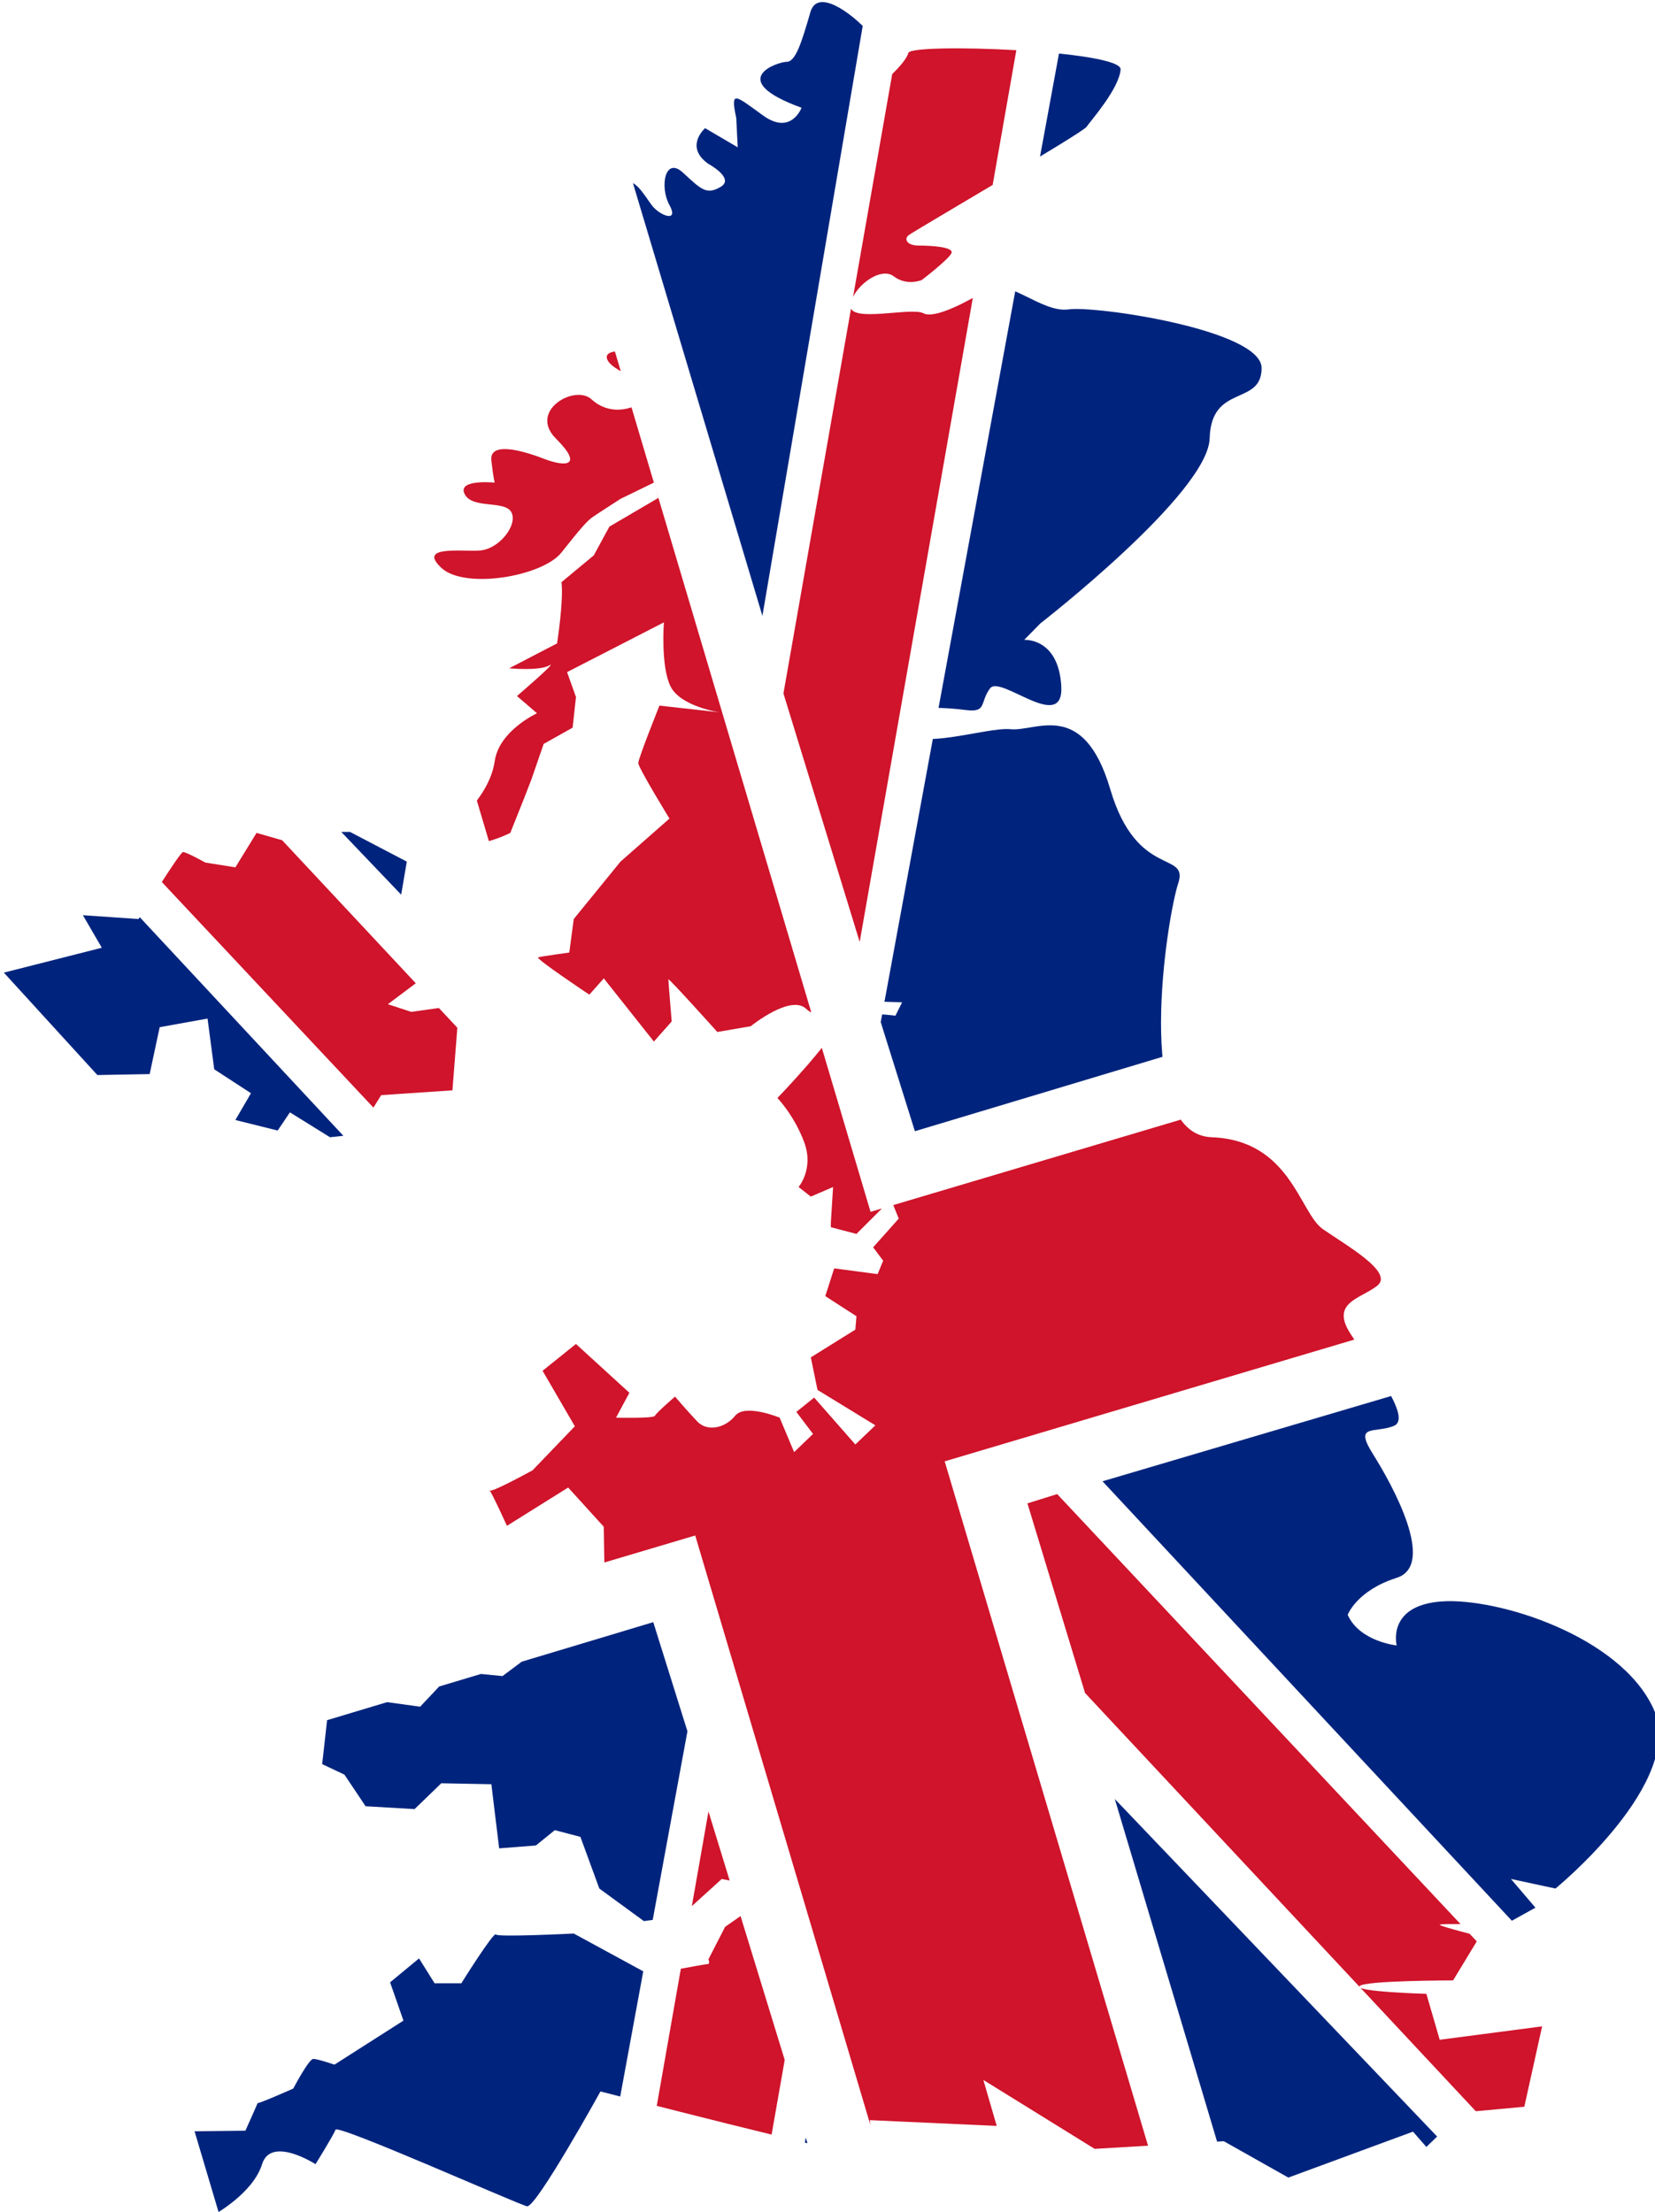
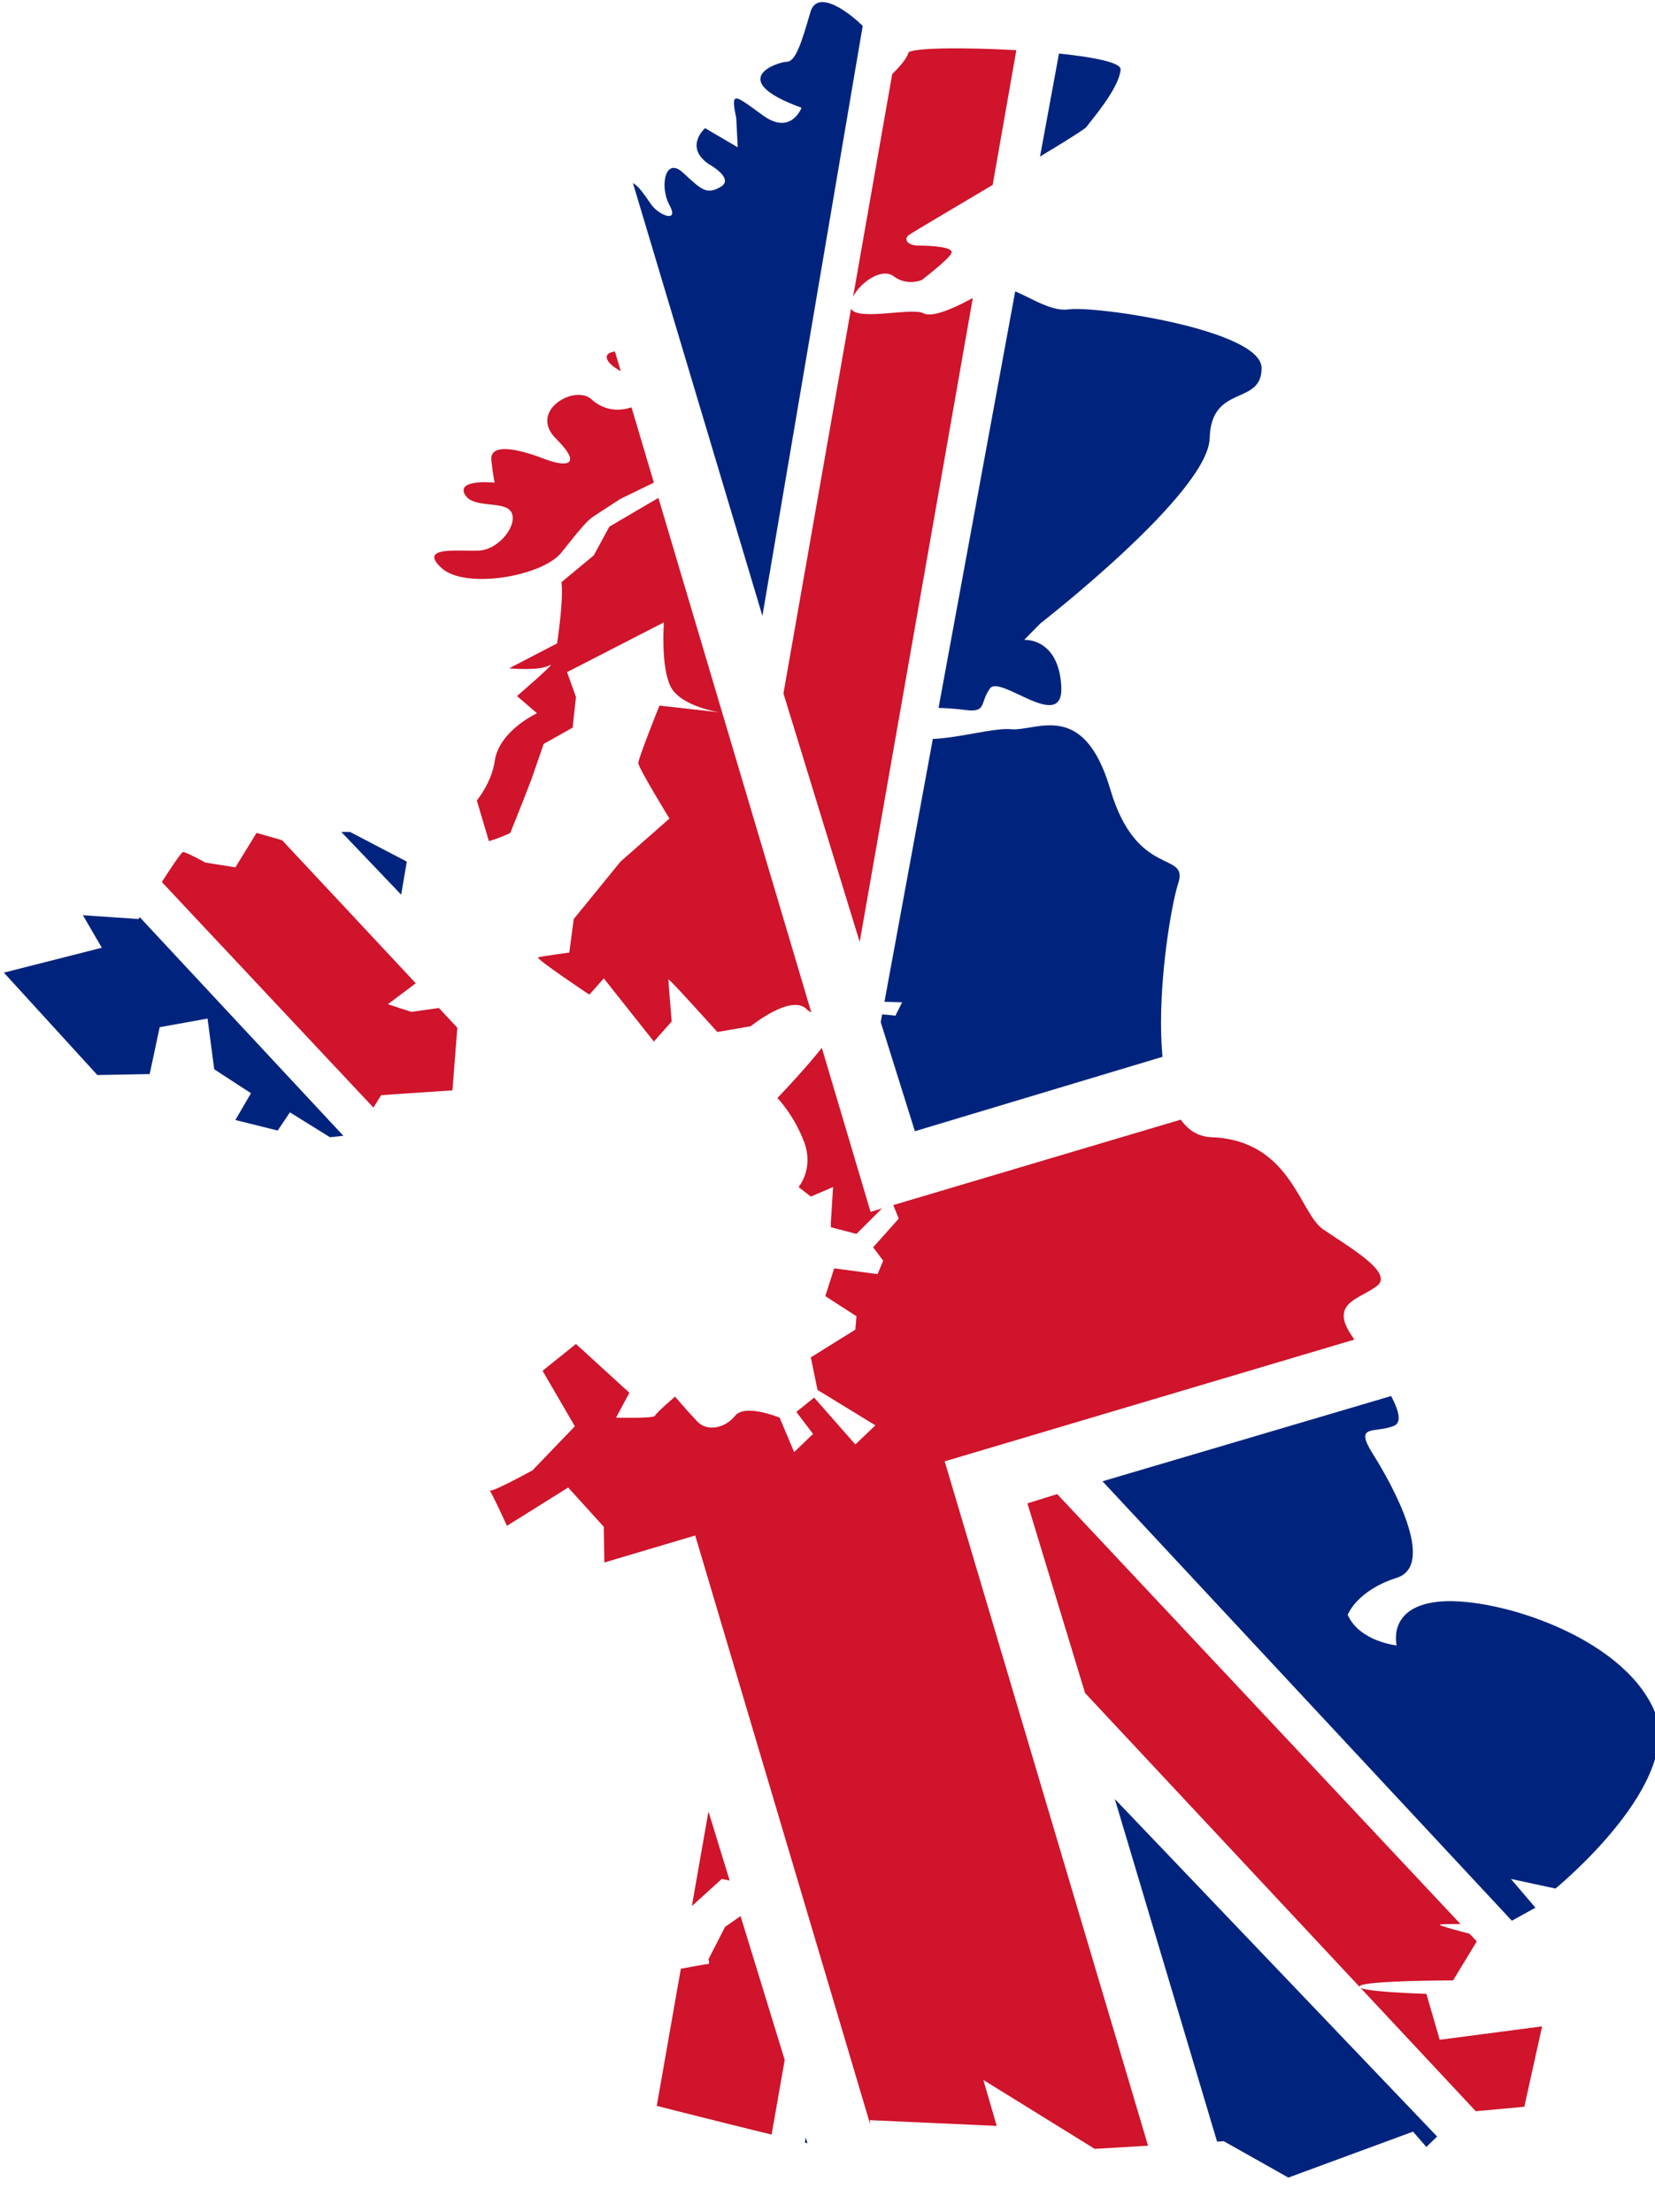
<svg xmlns="http://www.w3.org/2000/svg" xmlns:ns1="http://www.inkscape.org/namespaces/inkscape" xmlns:ns2="http://sodipodi.sourceforge.net/DTD/sodipodi-0.dtd" width="635.908" height="849.775" viewBox="0 0 635.908 849.775" id="svg4165" version="1.1" ns1:version="0.92.2 (5c3e80d, 2017-08-06)" ns2:docname="uk2.svg">
  <defs id="defs4167">
    <clipPath id="t">
-       <path ns1:connector-curvature="0" d="m 30,15 h 30 v 15 z m 0,0 V 30 H 0 Z m 0,0 H 0 V 0 Z m 0,0 V 0 h 30 z" id="path5" />
+       <path ns1:connector-curvature="0" d="m 30,15 h 30 v 15 z m 0,0 V 30 H 0 m 0,0 H 0 V 0 Z m 0,0 V 0 h 30 z" id="path5" />
    </clipPath>
    <clipPath id="t-2">
      <path ns1:connector-curvature="0" d="m 30,15 h 30 v 15 z m 0,0 V 30 H 0 Z m 0,0 H 0 V 0 Z m 0,0 V 0 h 30 z" id="path5-2" />
    </clipPath>
    <clipPath clipPathUnits="userSpaceOnUse" id="clipPath5386">
      <path style="fill:#000000" d="m -800.529,-235.537 c -1.615,-0.108 -3.112,0.634 -4.355,2.566 -6.631,10.304 -10.914,16.703 -14.193,15.729 -3.28,-0.975 -24.913,-0.244 0.439,18.543 0,0 -6.9,9.202 -15.049,-1.404 -8.149,-10.606 -9.233,-12.971 -10.117,-1.984 l -2.664,10.971 -9.932,-10.623 c 0,0 -9.815,4.499 -2.682,13.523 0,0 8.268,8.212 1.996,9.801 -6.272,1.588 -7.588,-1.489 -12.367,-9.43 -4.779,-7.941 -10.18,2.728 -8.48,10.521 1.699,7.793 -4.843,2.781 -6.561,-1.949 -1.718,-4.73 -3.817,-14.176 -8.668,-9.863 -4.851,4.312 -2.814,24.48 1.65,33.479 4.465,8.999 -5.928,30.46 -7.062,31.273 -1.134,0.814 -19.556,-9.264 -19.182,-3.016 0.374,6.249 18.901,15.974 10.875,18.959 -8.026,2.985 -16.54,1.606 -21.014,-5.861 -4.474,-7.467 -24.624,-2.714 -17.412,10.553 7.211,13.267 0.546,11.671 -6.711,6.062 -7.257,-5.609 -18.202,-12.314 -19.477,-5.021 -1.275,7.293 -1.18,8.473 -1.18,8.473 0,0 -13.52,-5.553 -12.326,0.939 1.194,6.492 14.13,6.501 15.229,11.814 1.098,5.313 -8.594,12.405 -16.078,10.564 -7.484,-1.84 -22.024,-8.462 -15.824,2.203 6.2,10.665 36.363,14.258 45.951,7.518 9.588,-6.74 12.887,-8.83 15.355,-9.631 2.469,-0.801 12.238,-3.65 12.238,-3.65 l 14.086,-2.332 -0.037,6.127 -21.18,5.213 -8.883,8.869 -14.82,6.336 c -1.275,7.293 -8.344,22.07 -8.344,22.07 l -20.352,3.924 c 0,0 10.754,4.348 15.072,3.33 4.318,-1.018 -15.24,7.744 -15.24,7.744 l 5.494,8.537 c 0,0 -15.825,2.203 -20.816,12.994 -4.992,10.792 -17.553,17.032 -20.432,17.711 -2.879,0.679 -6.614,7.242 0.66,9.787 7.274,2.545 17.656,0.643 17.656,0.643 l 8.586,-10.875 5.068,-6.549 8.385,-11.701 12.439,-2.824 4.582,-10.912 -0.557,-10.139 41.113,-7.729 c 0,0 -6.049,15.848 -4.559,24.346 1.49,8.498 15.211,14.877 15.211,14.877 l -21.404,-9.047 c 0,0 -13.55,17.072 -14.074,18.834 -0.524,1.762 5.404,23.854 5.404,23.854 l -22.752,10.5 -23.502,16.031 -5.307,11.85 c 0,0 -10.667,-1.637 -12.002,-1.65 -1.335,-0.013 14.772,19.352 14.772,19.352 l 7.111,-4.408 11.535,28.744 8.758,-5.453 c 0,0 3.169,-15.168 3.379,-15.873 0.209,-0.705 12.277,24.746 12.277,24.746 l 12.928,1.539 c 0,0 18.319,-7.597 22.383,-0.252 4.064,7.345 14.49,-2.215 14.49,-2.215 l 9.715,6.34 11.785,3.885 -3.926,4.203 c 0,0 -18.84,-8.667 -22.775,-2.932 -3.935,5.735 -29.689,20.33 -29.689,20.33 0,0 4.265,8.171 5.021,19.137 0.757,10.965 -6.973,15.957 -6.973,15.957 l 3.463,4.865 9.246,-1.088 -4.695,12.797 -0.523,1.762 8.695,5.27 16.48,-8.912 0.773,7.902 -12.57,7.771 2.223,6.031 -3.516,4.326 -15.361,-6.867 -6.316,9.248 9.279,10.812 -1.877,4.812 -19.436,5.348 -1.102,12.715 17.443,19.377 -9.475,4.855 -10.037,-21.777 -8.129,3.338 3.74,9.934 -8.961,4.625 -1.559,-14.271 c 0,0 -11.136,-9.064 -16.188,-5.578 -5.051,3.486 -12.031,2.946 -14.568,-2.027 -2.538,-4.974 -5.475,-11.602 -5.475,-11.602 0,0 -8.75,3.922 -9.475,4.857 -0.724,0.936 -14.559,-3.561 -14.559,-3.561 l 7.643,-7.701 -14.336,-23.824 -15.23,6.215 5.812,23.977 -20.396,11.584 c 0,0 -15.95,3.477 -17.961,2.867 0.707,2.099 2.457,14.773 2.457,14.773 l 26.738,-7.398 8.824,18.35 -7.551,26.908 -46.096,16.988 -17.514,-7.121 -16.176,9.385 -31.844,-14.449 -10.516,24.877 7.047,6.312 4.332,13.947 17.725,6.418 12.666,-6.594 18.344,5.836 -4.148,24.467 13.844,2.963 8.645,-3.568 8.695,5.27 1.315,21.104 12.836,16.857 14.053,2.258 19.254,-9.238 10.029,5.283 6.742,5.84 -20.779,6.865 -9.711,10.156 c 0,0 0.296,2.006 -0.934,1.641 -1.23,-0.365 -22.469,-2.457 -22.469,-2.457 l -23.375,-23.441 c 0,0 -28.295,-6.873 -28.801,-8.174 -0.506,-1.301 -18.051,14.197 -18.051,14.197 l -9.84,-2.924 -3.016,-10.869 -13.277,5.645 0.73,15.561 -30.236,8.66 c 0,0 -5.52,-3.942 -7.16,-4.43 -1.64,-0.487 -10.627,8.732 -10.627,8.732 0,0 -15.309,1.972 -14.69,1.389 0.62,-0.583 -7.547,8.881 -7.547,8.881 l -30.031,-8.541 -12.719,-2.244 -2.113,10.113 c 0,0 31.349,11.616 24.682,28.047 0,0 16.242,-3.612 22.664,-13.211 6.422,-9.599 19.68,5.848 19.68,5.848 0,0 9.7,-8.625 11.148,-10.496 1.448,-1.871 59.065,47.473 62.135,49.152 3.07,1.68 39.625,-34.254 39.625,-34.254 0,0 85.529,51.5 89.838,52.014 4.309,0.513 6.23,-11.959 6.23,-11.959 l 46.107,16.004 0.107,-18.379 33.455,37.559 48.393,11.312 19.797,20.461 50.943,-3.273 3.244,7.102 16.889,-8.791 23.586,4.707 15.357,-27.656 -39.182,-6.273 0.107,-18.381 c 0,0 -26.028,-8.501 -23.76,-10.129 2.268,-1.627 35.066,8.117 35.066,8.117 l 14.656,-13.289 c 0,0 -12.892,-7.667 -13.502,-8.615 -0.61,-0.949 23.777,7.066 23.777,7.066 l 13.365,-2.934 -5.877,-13.254 15.352,8.398 c 0,0 60.106,-25.101 55.768,-55.543 -4.338,-30.442 -45.245,-57.941 -66.162,-62.623 -20.917,-4.682 -21.488,11.262 -21.488,11.262 0,0 -13.249,-5.471 -14.688,-16.639 0,0 5.933,-7.953 22.088,-8.268 16.155,-0.315 8.553,-34.796 4.801,-48.186 -3.752,-13.39 2.785,-7.356 10.727,-8.064 7.942,-0.709 -1.636,-24.526 -5.797,-38.547 -4.161,-14.021 7.531,-11.831 15.146,-14.938 7.616,-3.107 -7.08,-18.213 -13.908,-26.764 -6.828,-8.55 -2.149,-36.312 -30.941,-46.02 -28.793,-9.707 7.693,-85.941 15.459,-97.059 7.766,-11.118 -14.75,-5.918 -14.674,-42.207 0.076,-36.289 -21.045,-29.268 -30.061,-32.969 -9.016,-3.701 -38.73,-1.792 -40.309,-12.492 -1.578,-10.7 18.634,-2.647 26.006,0.568 7.372,3.216 5.758,-1.358 11.121,-5.389 5.363,-4.031 22.301,25.041 26.516,6.859 4.215,-18.182 -8.639,-20.98 -8.639,-20.98 l 7.828,-4.324 c 0,0 76.009,-29.579 82.562,-49.625 6.553,-20.046 22.623,-6.066 26.812,-20.164 4.19,-14.098 -54.379,-41.22 -64.637,-42.734 -10.258,-1.514 -18.917,-18.41 -27.281,-16.293 -8.364,2.118 -23.029,5.431 -26.703,1.783 -3.674,-3.648 -28.447,-4.363 -25.947,-10.779 2.499,-6.417 15.26,-11.318 19.062,-6.098 3.803,5.221 9.967,4.496 9.967,4.496 0,0 12.075,-4.597 13.865,-6.621 1.79,-2.024 -6.814,-5.092 -11.189,-6.393 -4.375,-1.3 -4.77,-3.974 -2.711,-4.896 2.059,-0.923 75.126,-18.589 77.465,-20.453 2.339,-1.864 16.213,-10.526 18.855,-17.412 2.643,-6.886 -74.139,-32.774 -76.348,-29.34 -2.209,3.434 -11.133,7.434 -11.133,7.434 0,0 1.282,-8.313 0.631,-14.135 -0.529,-4.73 -9.752,-21.158 -16.75,-21.625 z m -284.256,512.057 c -0.097,-0.288 -0.176,-0.387 -0.227,-0.217 -0.031,0.103 0.067,0.168 0.227,0.217 z M -1127.887,7.707 c -1.23,-0.365 -23.73,19.799 -23.73,19.799 l -20.078,-7.502 3.408,14.055 -38.801,-1.557 23.229,47.947 19.373,5.373 8.822,-16.174 18.57,2.066 -3.09,19.412 10.91,12.832 -8.674,8.162 14.428,8.508 6.498,-5.357 12.035,13.551 10.154,1.865 13.312,-11.77 26.762,6.033 11.781,-30.637 -18.361,-2.771 -7.771,-5.379 23.562,-8.725 1.076,-8.119 -9.707,-7.871 0.891,-12.01 6.754,-13.721 -17.66,-17.141 -13.939,-4.141 -7.1,2.875 -13.502,-8.615 -11.56,10.375 -10.545,-5.053 c 0,0 -5.817,-5.947 -7.047,-6.312 z" id="path23" ns1:connector-curvature="0" />
    </clipPath>
    <clipPath id="t-2-5">
-       <path ns1:connector-curvature="0" d="m 30,15 h 30 v 15 z m 0,0 V 30 H 0 Z m 0,0 H 0 V 0 Z m 0,0 V 0 h 30 z" id="path5-2-1" />
-     </clipPath>
+       </clipPath>
    <clipPath clipPathUnits="userSpaceOnUse" id="clipPath4879">
      <path ns1:connector-curvature="0" id="path4881" d="m 376.888,62.687 c -1.579,0.357 -2.802,1.495 -3.444,3.701 -3.421,11.766 -5.703,19.12 -9.125,19.12 -3.421,-1e-5 -23.95,6.863 5.703,17.65 0,0 -3.993,10.786 -14.825,2.941 -10.832,-7.845 -12.545,-9.804 -10.263,0.98 l 0.571,11.275 -12.546,-7.354 c 0,0 -8.127,7.108 1.282,13.727 0,0 10.265,5.517 4.705,8.826 -5.56,3.309 -7.698,0.735 -14.541,-5.516 -6.843,-6.251 -8.981,5.515 -5.132,12.501 3.849,6.986 -3.85,4.045 -6.844,3.9e-4 -2.994,-4.045 -7.697,-12.501 -11.119,-6.985 -3.421,5.515 4.276,24.267 11.119,31.621 6.843,7.354 2.994,30.886 2.139,31.99 -0.855,1.103 -21.384,-3.31 -19.246,2.573 2.138,5.883 22.668,9.928 15.825,15.076 -6.843,5.148 -15.398,6.251 -21.813,0.368 -6.415,-5.883 -24.377,4.412 -13.685,15.076 10.692,10.663 3.848,11.032 -4.706,7.723 -8.554,-3.309 -20.955,-6.619 -20.1,0.735 0.855,7.354 1.283,8.458 1.283,8.458 0,0 -14.542,-1.471 -11.548,4.412 2.994,5.883 15.397,2.207 17.963,6.987 2.566,4.78 -4.704,14.339 -12.403,14.707 -7.698,0.368 -23.522,-1.837 -14.541,6.62 8.981,8.457 38.918,3.309 46.189,-5.884 7.271,-9.192 9.837,-12.135 11.976,-13.606 2.138,-1.471 10.691,-6.985 10.691,-6.985 l 12.838,-6.248 1.71,5.884 -18.817,11.03 -5.988,11.032 -12.401,10.295 c 0.855,7.354 -1.711,23.533 -1.711,23.533 l -18.391,9.559 c 0,0 11.547,1.105 15.396,-1.101 3.849,-2.206 -12.403,11.765 -12.403,11.765 l 7.698,6.618 c 0,0 -14.542,6.619 -16.252,18.386 -1.711,11.766 -11.974,21.327 -14.54,22.797 -2.566,1.471 -4.277,8.826 3.421,9.194 7.698,0.368 17.108,-4.414 17.108,-4.414 l 5.132,-12.87 2.993,-7.721 4.704,-13.605 11.12,-6.251 1.284,-11.765 -3.422,-9.56 37.208,-19.12 c 0,0 -1.284,16.914 2.565,24.636 3.849,7.722 18.819,9.928 18.819,9.928 l -23.095,-2.575 c 0,0 -8.126,20.224 -8.126,22.063 0,1.839 11.975,21.326 11.975,21.326 l -18.818,16.546 -17.962,22.062 -1.711,12.87 c 0,0 -10.692,1.469 -11.975,1.837 -1.283,0.368 19.672,14.342 19.672,14.342 l 5.561,-6.251 19.245,24.267 6.842,-7.722 c 0,0 -1.283,-15.443 -1.283,-16.178 0,-0.735 18.818,20.223 18.818,20.223 l 12.831,-2.207 c 0,0 15.396,-12.501 21.384,-6.618 5.988,5.883 13.259,-6.251 13.259,-6.251 l 11.118,3.31 12.403,0.367 -2.566,5.147 c 0,0 -20.529,-2.941 -22.667,3.678 -2.138,6.619 -22.668,27.945 -22.668,27.945 0,0 6.416,6.618 10.265,16.913 3.849,10.296 -2.138,17.282 -2.138,17.282 l 4.705,3.677 8.553,-3.677 -0.855,13.604 9e-5,1.838 9.836,2.574 13.259,-13.238 2.992,7.355 -9.836,11.03 3.849,5.148 -2.138,5.148 -16.681,-2.207 -3.42,10.664 11.975,7.721 -0.428,5.148 -17.107,10.663 2.566,12.502 22.24,13.605 -7.699,7.353 -15.825,-18.016 -6.841,5.515 6.415,8.457 -7.272,6.986 -5.559,-13.236 c 0,0 -13.257,-5.516 -17.106,-0.736 -3.849,4.78 -10.693,6.251 -14.542,2.207 -3.849,-4.045 -8.553,-9.561 -8.553,-9.561 0,0 -7.271,6.252 -7.698,7.355 -0.428,1.103 -14.97,0.734 -14.97,0.734 l 5.132,-9.559 -20.529,-18.753 -12.829,10.296 12.402,21.327 -16.252,16.914 c 0,0 -14.298,7.877 -16.4,7.865 1.276,1.811 6.564,13.461 6.564,13.461 l 23.523,-14.709 13.686,15.076 0.427,27.944 -39.347,29.415 -18.817,-1.837 -12.832,13.604 -34.64,-4.78 -2.993,26.842 8.553,4.044 8.126,12.135 18.818,1.103 10.263,-9.929 19.246,0.369 2.993,24.635 14.114,-1.103 7.27,-5.883 9.836,2.574 7.272,19.855 17.106,12.503 14.114,-1.839 15.825,-14.34 11.119,2.207 8.126,3.677 -17.963,12.5 -6.415,12.502 c 0,0 0.856,1.839 -0.428,1.839 -1.283,0 -22.238,4.045 -22.238,4.045 L 282.498,804.601 c 0,0 -29.08,1.472 -29.936,0.369 -0.855,-1.103 -13.259,18.751 -13.259,18.751 l -10.265,3.2e-4 -5.987,-9.56 -11.119,9.193 5.133,14.708 -26.517,16.915 c 0,0 -6.415,-2.207 -8.125,-2.206 -1.711,-2e-5 -7.699,11.398 -7.699,11.398 0,0 -14.113,6.251 -13.685,5.516 0.428,-0.736 -4.704,10.663 -4.704,10.663 l -31.22,0.368 -12.831,1.472 0.855,10.296 c 0,0 33.359,2.204 31.648,19.854 0,0 14.54,-8.089 17.962,-19.12 3.421,-11.031 20.53,-6e-4 20.53,-6e-4 0,0 6.841,-11.031 7.697,-13.237 0.855,-2.206 70.141,28.681 73.562,29.416 3.421,0.735 28.226,-44.122 28.226,-44.122 0,0 96.656,25.003 100.933,24.267 4.277,-0.735 2.566,-13.238 2.566,-13.238 l 48.756,2.207 -5.132,-17.648 42.768,26.472 49.61,-2.941 24.805,13.974 47.9,-17.65 5.133,5.883 13.685,-13.238 23.95,-2.207 6.843,-30.885 -39.345,5.148 -5.133,-17.65 c 0,0 -27.371,-0.735 -25.661,-2.941 1.711,-2.206 35.926,-2.208 35.926,-2.208 l 10.263,-16.913 c 0,0 -14.541,-3.677 -15.397,-4.412 -0.855,-0.735 24.805,3.6e-4 24.805,3.6e-4 l 11.976,-6.619 -9.409,-11.031 17.108,3.677 c 0,0 50.465,-41.183 37.635,-69.128 -12.83,-27.945 -59.876,-42.652 -81.26,-41.181 -21.384,1.471 -17.39,16.916 -17.39,16.916 0,0 -14.258,-1.47 -18.819,-11.765 0,0 3.421,-9.313 18.818,-14.217 15.396,-4.904 -1.714,-35.79 -9.124,-47.557 -7.411,-11.766 0.574,-7.844 7.985,-10.786 7.411,-2.942 -8.555,-23.044 -16.537,-35.299 -7.982,-12.255 3.849,-13.486 10.264,-18.633 6.415,-5.148 -11.975,-15.442 -20.956,-21.693 -8.981,-6.251 -12.404,-34.196 -42.769,-35.299 -30.365,-1.103 -17.107,-84.572 -12.83,-97.441 4.277,-12.869 -15.825,-1.471 -26.089,-36.278 -10.264,-34.808 -28.51,-22.06 -38.207,-23.04 -9.696,-0.98 -37.636,9.315 -42.197,-0.492 -4.561,-9.807 17.108,-7.846 25.09,-6.863 7.982,0.982 5.133,-2.941 9.125,-8.333 3.993,-5.392 28.51,17.651 27.371,-0.978 -1.139,-18.629 -14.257,-17.65 -14.257,-17.65 l 6.272,-6.375 c 0,0 64.434,-50.006 65.006,-71.088 0.571,-21.082 19.958,-12.259 19.958,-26.966 0,-14.708 -63.868,-24.022 -74.132,-22.551 -10.264,1.471 -23.378,-12.259 -30.792,-7.847 -7.414,4.412 -20.528,11.766 -25.089,9.316 -4.561,-2.45 -28.511,3.921 -27.943,-2.941 0.568,-6.863 11.404,-15.196 16.536,-11.275 5.132,3.921 10.835,1.471 10.835,1.471 0,0 10.265,-7.846 11.405,-10.296 1.139,-2.45 -7.983,-2.94 -12.547,-2.94 -4.564,10e-6 -5.704,-2.451 -3.993,-3.921 1.711,-1.471 66.718,-39.219 68.429,-41.672 1.711,-2.453 12.543,-14.708 13.114,-22.062 0.571,-7.354 -80.403,-10.297 -81.542,-6.376 -1.139,3.921 -8.554,10.297 -8.554,10.297 0,0 -1.14,-8.334 -3.422,-13.729 -1.854,-4.383 -15.375,-17.503 -22.216,-15.958 z M 250.275,634.502 c -0.175,-0.248 -0.279,-0.321 -0.279,-0.143 -2.4e-4,0.108 0.112,0.142 0.279,0.143 z M 132.385,389.105 c -1.283,0 -17.107,25.738 -17.107,25.738 l -21.383,-1.472 7.271,12.502 -37.637,9.561 35.924,39.344 20.101,-0.368 3.849,-18.017 18.39,-3.309 2.568,19.488 14.114,9.192 -5.989,10.295 16.254,4.045 4.703,-6.987 15.397,9.561 10.265,-1.105 9.408,-15.074 27.372,-1.84 2.566,-32.723 -18.39,2.574 -8.982,-2.942 20.101,-15.075 -1.281,-8.089 -11.547,-4.78 -2.567,-11.766 2.566,-15.076 -21.811,-11.4 -14.541,0.002 -5.986,4.778 -15.397,-4.412 -8.126,13.238 -11.547,-1.84 c 0,0 -7.27,-4.044 -8.553,-4.044 z" style="fill:#000000" />
    </clipPath>
  </defs>
  <ns2:namedview id="base" pagecolor="#ffffff" bordercolor="#666666" borderopacity="1.0" ns1:pageopacity="0.0" ns1:pageshadow="2" ns1:zoom="1.979899" ns1:cx="226.38595" ns1:cy="687.74693" ns1:document-units="px" ns1:current-layer="layer1" showgrid="false" ns1:window-width="1920" ns1:window-height="1017" ns1:window-x="-8" ns1:window-y="-8" ns1:window-maximized="1" fit-margin-top="0" fit-margin-left="0" fit-margin-right="0" fit-margin-bottom="0" units="px" ns1:snap-global="false" />
  <g ns1:label="レイヤー 1" ns1:groupmode="layer" id="layer1" transform="translate(-62.046,-61.76)">
    <g id="g4851" clip-path="url(#clipPath4879)">
      <path ns1:connector-curvature="0" style="stroke:#cf142b;stroke-width:100" d="M 650.428,504.047 75.287,674.965 M 191.94,14.365 533.775,1164.647" id="path15-3" />
      <g id="g4770">
        <path style="fill:#00247d" d="M -57.477,228.193 240.338,547.88 53.965,602.934 Z" id="path4761" ns1:connector-curvature="0" />
        <path style="fill:#cf142b" d="M -95.619,99.809 247.046,466.535 269.189,539.392 257.76,542.964 -67.24,196.535 Z" id="path4763" ns1:connector-curvature="0" />
        <path style="fill:#00247d" d="M 119.189,35.821 235.618,425.821 -80.252,95.073 Z" id="path4765" ns1:connector-curvature="0" ns2:nodetypes="cccc" />
      </g>
      <g id="g4770-1" transform="rotate(-180,363.005,589.367)">
        <path style="fill:#00247d" d="M -57.477,228.193 240.338,547.88 53.965,602.934 Z" id="path4761-0" ns1:connector-curvature="0" />
        <path style="fill:#cf142b" d="M -95.619,99.809 247.046,466.535 269.189,539.392 257.76,542.964 -67.24,196.535 Z" id="path4763-0" ns1:connector-curvature="0" />
        <path style="fill:#00247d" d="M 119.189,35.821 235.618,425.821 -80.252,95.073 Z" id="path4765-2" ns1:connector-curvature="0" ns2:nodetypes="cccc" />
      </g>
      <g id="g4807">
        <path style="fill:#00247d" d="M 263.572,-7.198 414.589,-52.15 354.99,298.373 Z" id="path4796" ns1:connector-curvature="0" />
        <path style="fill:#cf142b" d="m 479.239,-70.838 -48.487,13.637 -67.68,385.373 29.294,95.459 z" id="path4798" ns1:connector-curvature="0" />
        <path style="fill:#00247d" d="M 490.351,-33.968 628.742,431.713 413.579,496.363 400.447,454.441 Z" id="path4802" ns1:connector-curvature="0" />
      </g>
      <g id="g4807-8" transform="rotate(-180,363.315,590.67)">
        <path style="fill:#00247d" d="M 263.572,-7.198 414.589,-52.15 354.99,298.373 Z" id="path4796-5" ns1:connector-curvature="0" />
        <path style="fill:#cf142b" d="m 479.239,-70.838 -48.487,13.637 -67.68,385.373 29.294,95.459 z" id="path4798-3" ns1:connector-curvature="0" />
-         <path style="fill:#00247d" d="M 490.351,-33.968 628.742,431.713 413.579,496.363 400.447,454.441 Z" id="path4802-1" ns1:connector-curvature="0" />
      </g>
    </g>
  </g>
</svg>